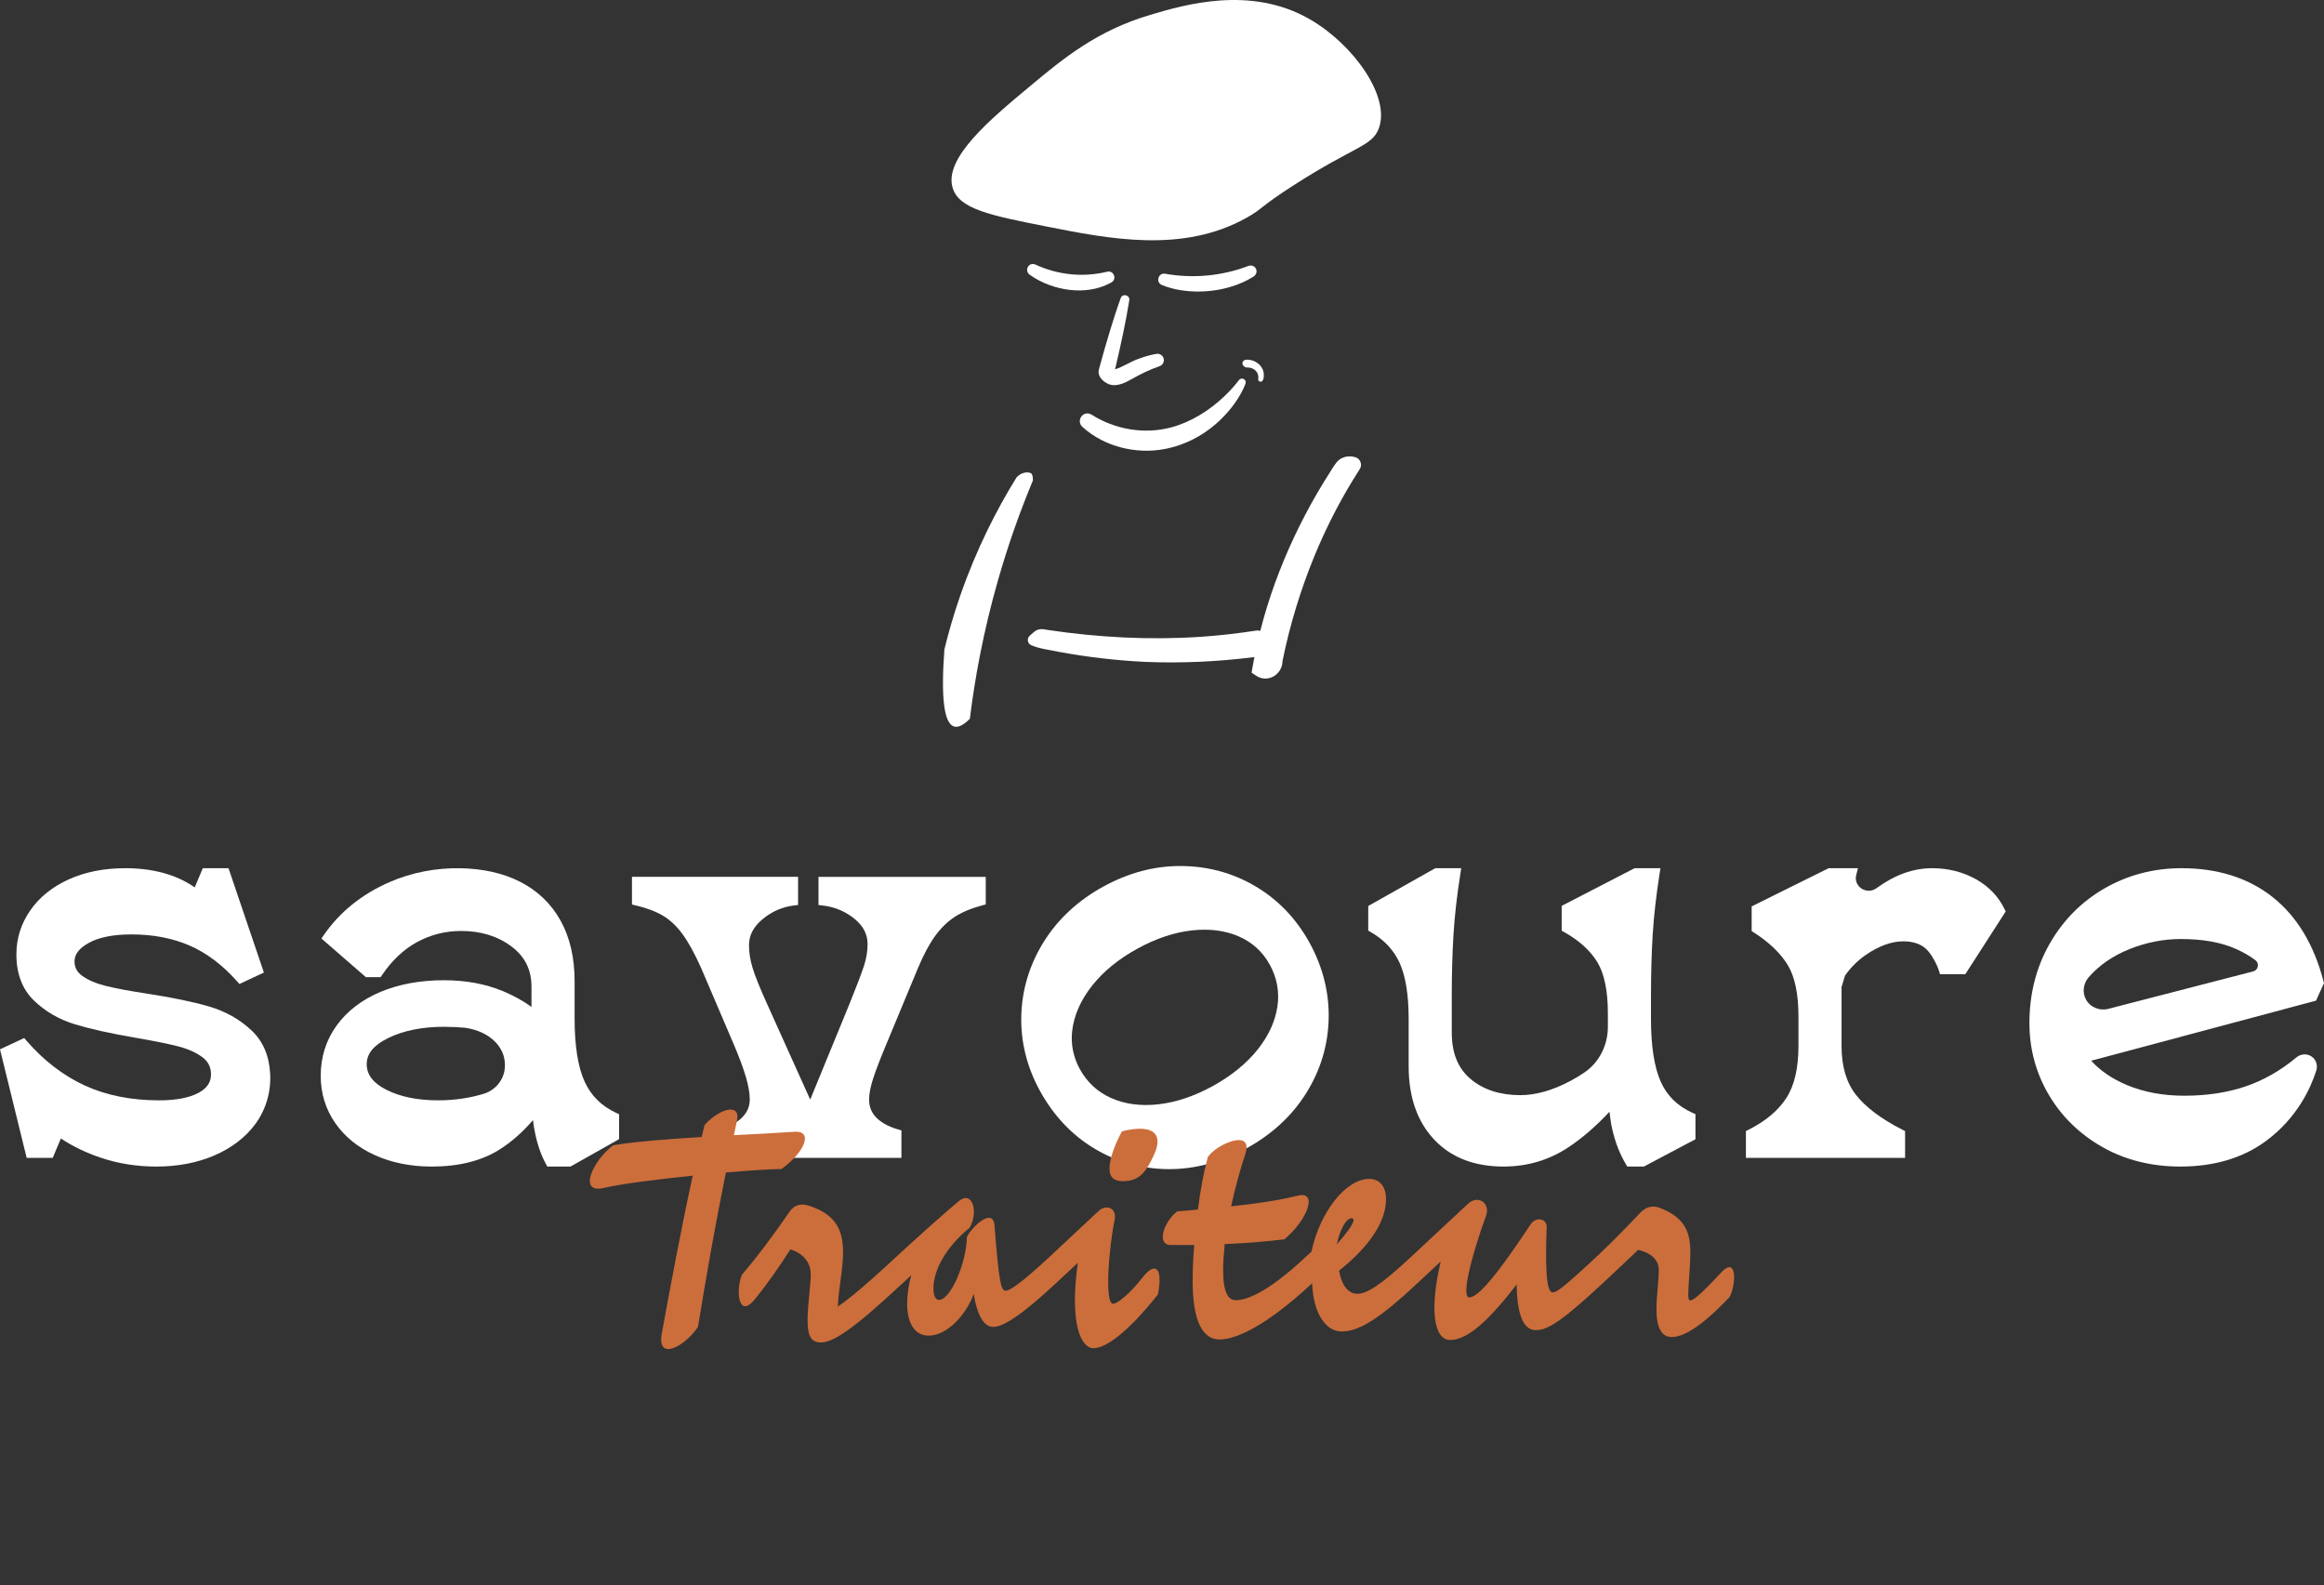
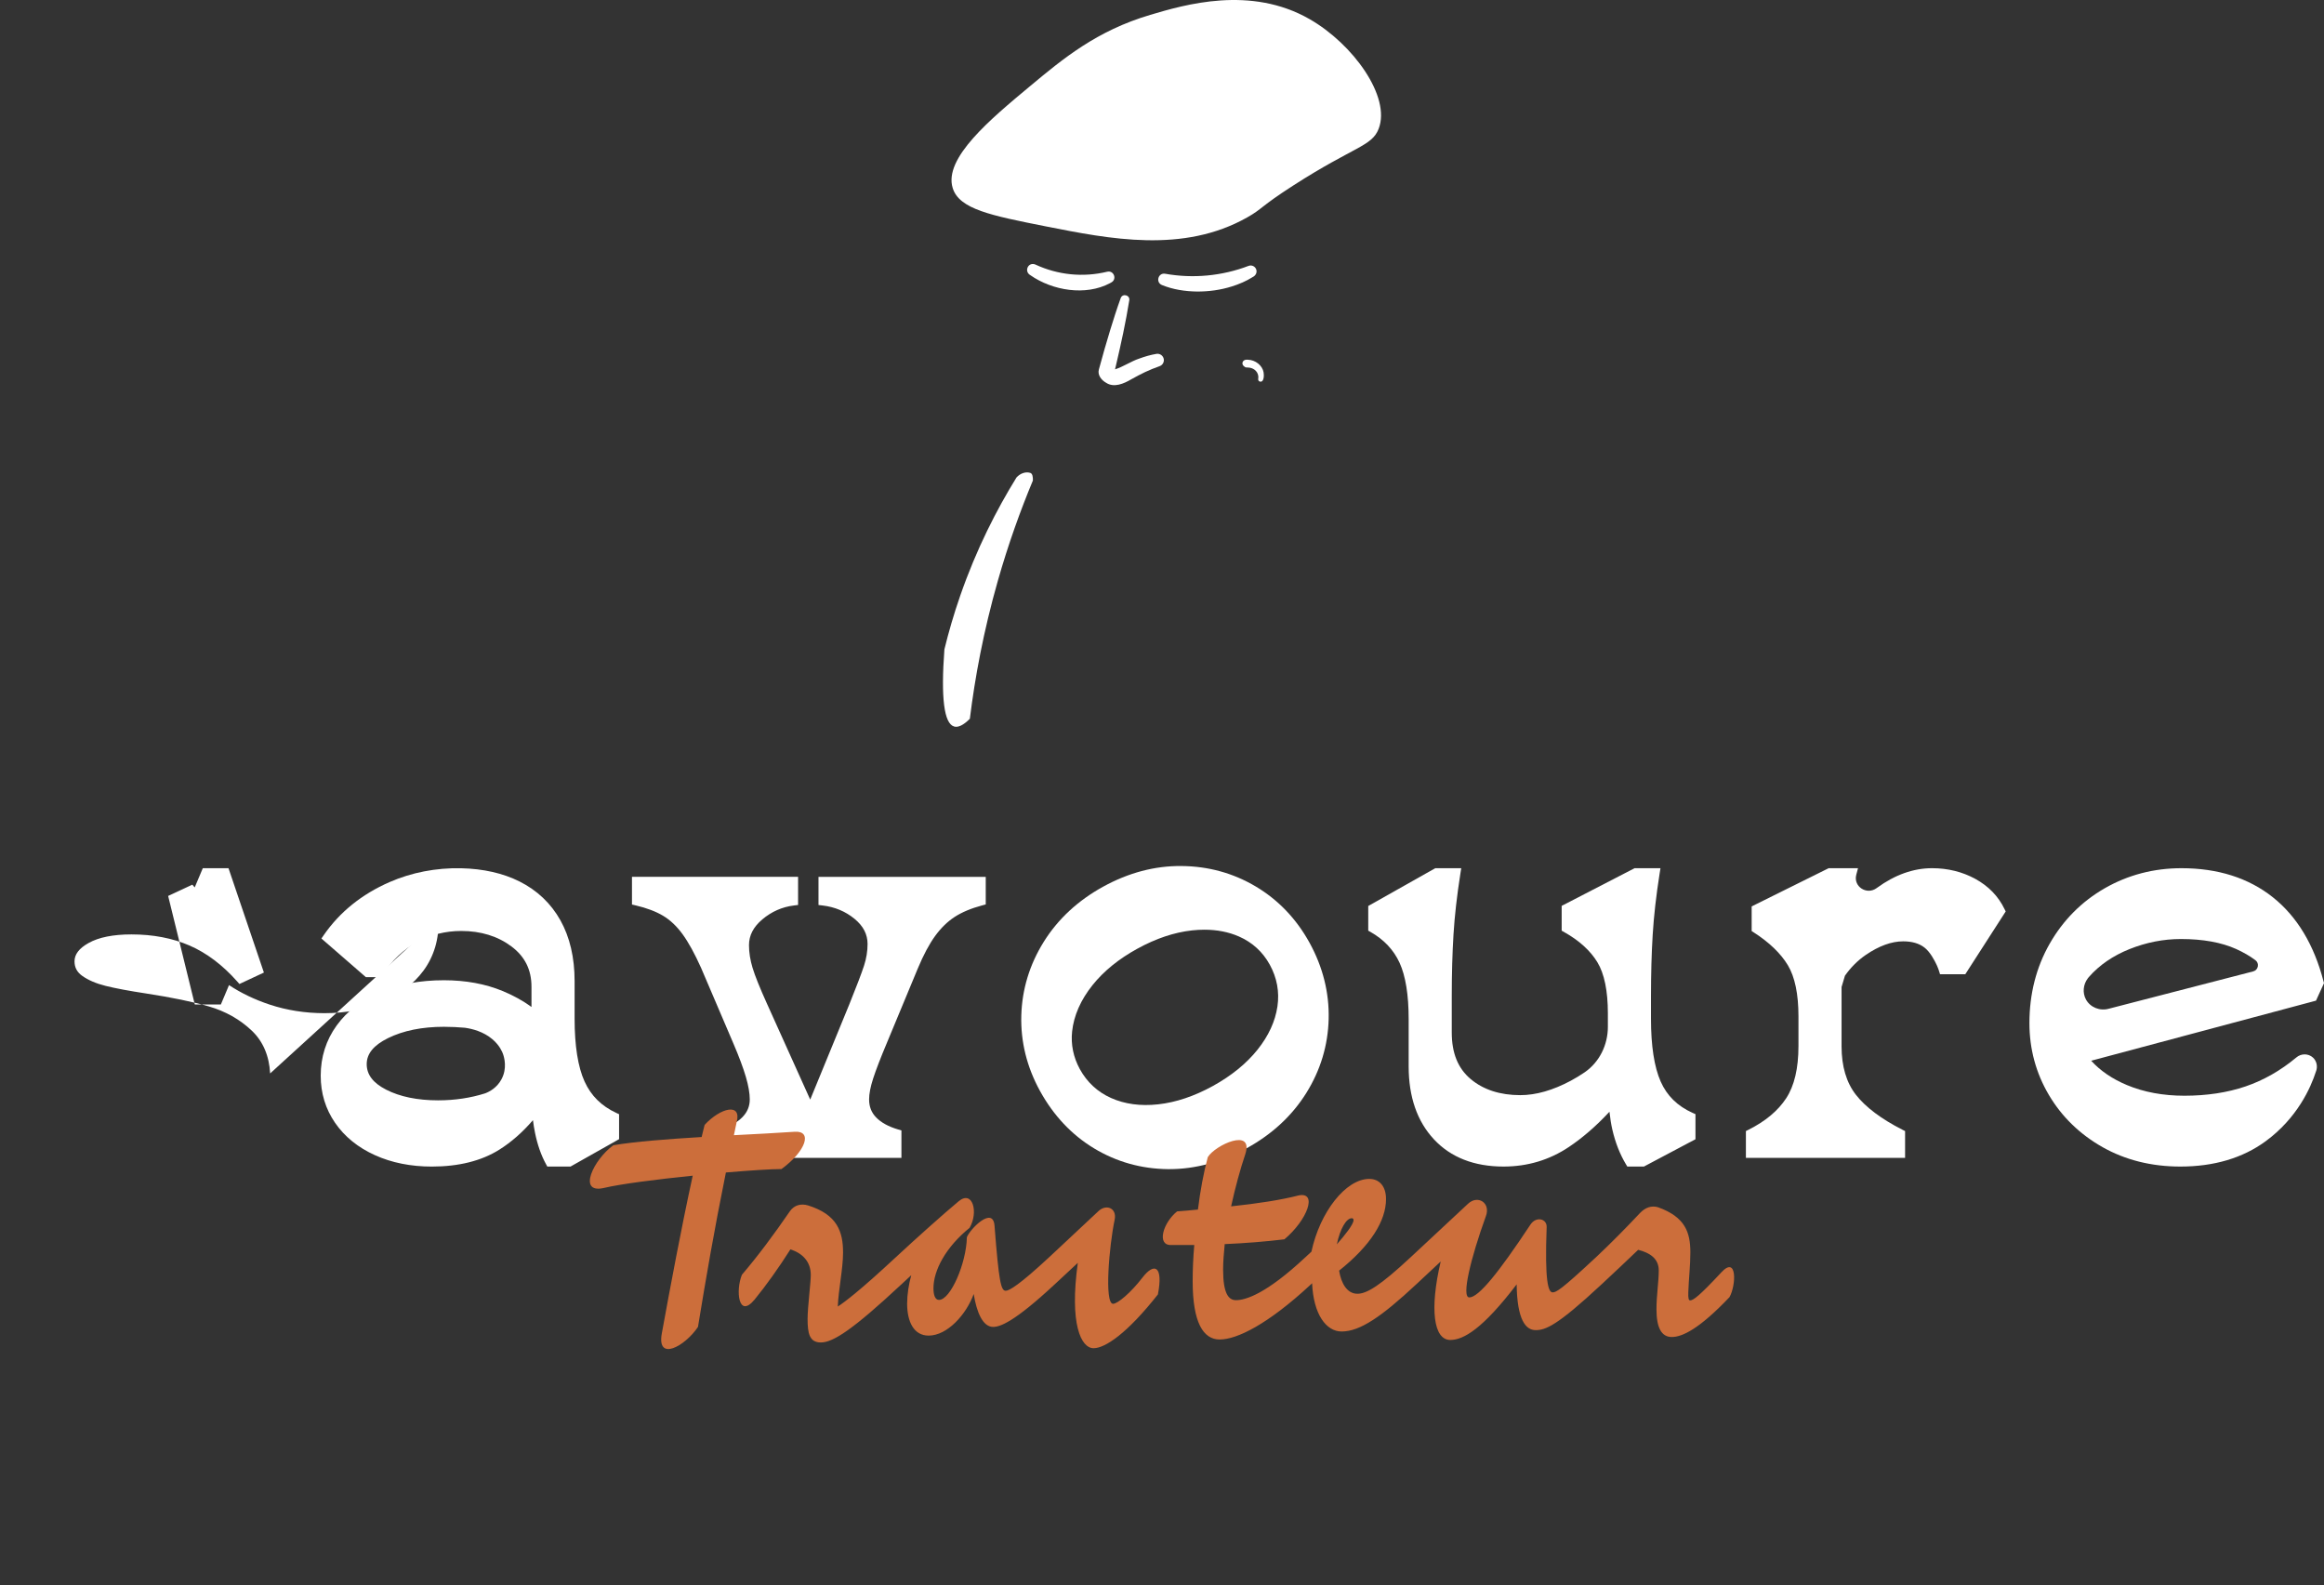
<svg xmlns="http://www.w3.org/2000/svg" id="Calque_2" data-name="Calque 2" width="866.15mm" height="590.85mm" viewBox="0 0 2455.24 1674.85">
  <rect x="0" y="0" width="2455.24" height="1674.85" fill="#333333" stroke="none" />
  <g id="Calque_1-2" data-name="Calque 1">
    <g>
      <g id="icono">
        <path d="m1006.48,198.6c-9.69-31.52,39.78-72.68,82.08-107.87,34.77-28.93,70.02-58.26,126.73-75.05,36.09-10.7,105.77-31.33,168.27,4.53,45.85,26.28,86.13,81.97,72.92,115.93-7.21,18.54-25.55,18.3-89.83,59.6-35.62,22.9-32.61,24.67-49,33.93-67.69,38.24-145.14,22.88-212.95,9.45-57.94-11.5-91.32-18.12-98.21-40.51" style="fill: #fff;" />
        <path d="m1093.87,279.47c11.75,5.48,24.42,8.97,37.31,10.25,12.9,1.31,26.01.37,38.61-2.68,6.84-1.6,10.5,7.71,4.49,11.21l-1.55.88c-25.79,13.77-60.79,7.89-84.13-8.38-7.12-4.05-2.3-14.41,5.27-11.29" style="fill: #fff;" />
        <path d="m1230.93,289.18c29.42,5.29,60.21,2.38,88.14-8.29,3.2-1.23,6.81.38,8.03,3.58,1.3,3.35-.55,6.7-3.57,8.17-6.93,4.39-14.5,7.6-22.34,10.03-11.73,3.69-24.09,5.35-36.38,5.33-12.69-.17-25.49-2.06-37.28-6.9-6.89-2.85-3.93-13.15,3.4-11.91" style="fill: #fff;" />
        <path d="m1193.05,317.23c-3.69,23.1-8.67,45.89-14.02,68.62-.7,2.93-1.36,5.85-2.1,8.76.53-1.42.03-4.16-.7-5.01-.27-.38-.2-.23-.03-.12.26.21.81.53,1.17.72.17.08.08-.02.11.02.05-.03-.08.05.46-.03,8.52-2.56,17.09-8.61,25.9-11.46,5.82-2.15,11.79-3.84,17.86-4.89,3.67-.62,7.15,1.84,7.79,5.5.56,3.29-1.37,6.44-4.42,7.5-5.23,1.89-10.35,3.87-15.28,6.22-4.97,2.32-9.71,4.91-14.86,7.77-7.36,4.3-17.89,9.16-26.4,3.53-4.65-2.61-9.34-8-7.57-14.11,3.81-14.08,7.79-28.1,12.07-42.04,3.43-11.15,6.98-22.29,10.97-33.31,1.94-5.26,9.92-3.23,9.07,2.33" style="fill: #fff;" />
-         <path d="m1153.14,438c24.9,15.78,55.66,21.1,84.13,13.54,21.27-5.71,40.86-18.12,56.78-33.44,5.35-5.17,10.51-10.77,14.84-16.52,1.33-1.77,3.84-2.12,5.61-.79,1.86,1.39,1.93,3.76.93,5.65-5.42,13.19-14.25,25.19-24.32,35.27-16.52,16.67-38.14,28.61-61.31,32.76-29.7,5.55-62.8-2.61-85.26-22.63-8.72-6.28-.76-19.12,8.59-13.85" style="fill: #fff;" />
-         <path d="m1354.93,698.53c-.2,14.28-16.06,23.72-28.37,14.99l-4.3-2.91.88-5.15c11.99-69.51,38.68-135.97,75.31-196.04l8.03-12.74c2.99-4.63,6.38-11.08,12.07-13.1,4.62-2.01,9.96-1.81,14.55-.11,4.33,1.95,6.11,7.74,3.63,11.78l-7.97,12.77c-15.3,25.12-28.72,51.8-39.92,78.94-14.79,36-26.25,73.44-33.92,111.57m-16.45-1.58c13.59-69.55,41-136.19,78.15-196.44l7.83-12.42c-.61,1.04-.91,2.42-.73,3.66.2,2.41,2.48,4.66,4.66,4.98l-.12-.03c-2.04-.46-4.34-.84-5.68,1.08-42.23,63.11-70.51,135.49-83.26,210.44l-3.5-8.26c.29.23,1.05.49,1.2.47.2,0,.12,0,.32-.09.38-.2.9-1.04,1.01-1.63.05-.37.08-.24.14-1.77" style="fill: #fff;" />
        <path d="m997.72,686.06c4.39-17.95,9.84-36.92,16.7-56.65,17.23-49.7,38.71-91.4,59.53-125.07,4.07-4.36,9.67-6.28,14.47-4.77.06.02.09.02.09.02,2.44.82,2.82,4.71,2.7,8.06-13.03,31.26-25.83,66.64-37.02,105.91-15.24,53.46-24.27,102.75-29.57,145.78-6.78,6.76-12.34,9.48-16.68,8.17-10.6-3.18-14.02-30.33-10.21-81.44" style="fill: #fff;" />
        <path d="m1313.67,381.28c1.3-1.36,3-1.33,4.59-1.25,8.08.12,15.56,6.17,16.71,13.48.49,2.68.61,10.8-4.01,9.58-1.17-.37-1.86-1.46-1.69-2.54,1.22-6.83-4.02-12.37-11.44-12.33-.93-.03-1.74.18-2.93-.78l-.87-.72c-1.74-1.42-1.9-3.85-.37-5.45" style="fill: #fff;" />
-         <path d="m1091.84,668.1c5.32-4.8,9.77-3.5,15.51-2.54,53.4,7.95,107.67,10.8,161.58,7.16,19.59-1.31,39.13-3.61,58.55-6.58,4.42-.67,8.53,2.36,9.2,6.78.21,1.36.06,2.68-.35,3.89l-4.86,13.7c-.69,1.93-1.69,2.96-3.35,3.26l-3.81.49c-37.97,4.81-76.42,6.55-114.64,4.98-30.52-1.51-60.84-5.04-90.85-10.57-9.95-2.16-20.14-3.03-29.59-7.16-3.81-1.75-4.54-7.19-1.36-9.9l3.96-3.49Z" style="fill: #fff;" />
      </g>
      <g id="nom">
-         <path d="m285.4,1134.03c-1.03-18.74-7.57-33.95-19.43-45.22-12.55-11.9-27.82-20.51-45.41-25.6-16.97-4.91-39.04-9.47-65.62-13.56-18.5-2.81-33.12-5.55-43.46-8.14-9.9-2.47-18.16-6.01-24.53-10.51-5.53-3.9-8.22-8.93-8.22-15.37,0-7.44,4.84-13.78,14.8-19.36,10.77-6.05,26.05-9.11,45.4-9.11,22.77,0,43.43,3.97,61.42,11.79,17.94,7.8,34.79,20.5,50.09,37.75l2.52,2.84,25.85-12.08-37.4-110.25h-27.14l-8.55,20.29c-19.26-13.47-43.95-20.29-73.49-20.29-22.17,0-42.17,3.95-59.44,11.74-17.45,7.89-31.19,18.94-40.83,32.86-9.71,14.03-14.63,29.68-14.63,46.51,0,20.46,6.27,36.88,18.64,48.8,11.91,11.49,26.45,19.91,43.23,25.01,16.18,4.92,37.63,9.69,63.77,14.17,18.94,3.24,34.1,6.29,45.05,9.07,10.5,2.67,19.23,6.59,25.96,11.64,6.02,4.52,8.95,10.47,8.95,18.2,0,8.22-4.32,14.54-13.19,19.32-9.78,5.26-23.75,7.93-41.52,7.93-29.63,0-56.11-5.28-78.71-15.7-22.63-10.42-43.3-26.31-61.43-47.22l-2.51-2.9-25.56,11.93,28.18,114.69h27.49l8.64-20.51c12.59,8.37,26.97,15.28,42.82,20.55,18.15,6.04,37.67,9.11,58.04,9.11,22.53,0,43.12-3.94,61.19-11.7,18.28-7.86,32.85-19.02,43.33-33.15,11.21-15.13,16.8-34.14,15.73-53.53Z" style="fill: #fff;" />
+         <path d="m285.4,1134.03c-1.03-18.74-7.57-33.95-19.43-45.22-12.55-11.9-27.82-20.51-45.41-25.6-16.97-4.91-39.04-9.47-65.62-13.56-18.5-2.81-33.12-5.55-43.46-8.14-9.9-2.47-18.16-6.01-24.53-10.51-5.53-3.9-8.22-8.93-8.22-15.37,0-7.44,4.84-13.78,14.8-19.36,10.77-6.05,26.05-9.11,45.4-9.11,22.77,0,43.43,3.97,61.42,11.79,17.94,7.8,34.79,20.5,50.09,37.75l2.52,2.84,25.85-12.08-37.4-110.25h-27.14l-8.55,20.29l-2.51-2.9-25.56,11.93,28.18,114.69h27.49l8.64-20.51c12.59,8.37,26.97,15.28,42.82,20.55,18.15,6.04,37.67,9.11,58.04,9.11,22.53,0,43.12-3.94,61.19-11.7,18.28-7.86,32.85-19.02,43.33-33.15,11.21-15.13,16.8-34.14,15.73-53.53Z" style="fill: #fff;" />
        <path d="m864.71,926.35v29.73l4.48.53c12.79,1.52,24.11,6.27,33.66,14.13,9.22,7.6,13.71,16.29,13.71,26.58,0,7.53-1.25,15.21-3.72,22.83-2.6,7.98-7.79,21.62-15.42,40.52l-41.45,100.99-45.61-101.16c-7.6-16.8-12.76-29.63-15.32-38.12-2.48-8.19-3.75-16.21-3.75-23.84,0-10.32,4.6-19.23,14.07-27.24,9.75-8.24,20.97-13.19,33.33-14.7l4.46-.54v-29.72h-175.49v29.25l3.92.92c11.62,2.72,21.41,6.43,29.05,11.01,7.5,4.5,14.38,11.02,20.46,19.38,6.26,8.61,12.86,20.62,19.58,35.61l34.16,79.92c5.99,13.99,10.44,25.9,13.21,35.41,2.7,9.3,4.07,17.24,4.07,23.6,0,7.23-2.53,13.36-7.73,18.73-5.44,5.62-13.5,9.99-23.98,12.99l-3.69,1.05v29.05h195.63v-29.01l-3.63-1.08c-10.09-2.99-17.87-7.26-23.11-12.69-4.99-5.15-7.42-11.38-7.42-19.03,0-5.93,1.45-13.4,4.33-22.22,3-9.18,7.77-21.57,14.19-36.84l32.95-79.3c5.92-14.22,12.09-25.77,18.33-34.35,6.12-8.41,13.06-15.16,20.61-20.08,7.65-4.97,17.43-9.06,29.05-12.17l3.77-1.01v-29.12h-176.71Z" style="fill: #fff;" />
        <path d="m1383.48,995.94c-13.91-25.27-33.03-45.27-56.82-59.42-23.79-14.14-50.19-21.41-78.47-21.61-28.22-.31-56.08,7.14-82.74,21.81-26.67,14.66-47.77,34.25-62.72,58.21-14.97,23.99-22.96,50.19-23.75,77.85-.78,27.67,5.86,54.52,19.77,79.8,14.3,25.98,33.51,46.37,57.11,60.61,23.61,14.25,49.83,21.64,77.95,21.94.54,0,1.09,0,1.63,0,27.52,0,55.07-7.48,81.93-22.25,26.67-14.68,47.77-34.26,62.72-58.23,14.97-23.99,22.91-50.28,23.6-78.14.68-27.84-6.13-54.96-20.21-80.58Zm-33.93,67.39c-2.31,15.69-9.36,31.01-20.96,45.54-11.75,14.71-27.66,27.65-47.28,38.45-19.65,10.8-39.1,17.32-57.8,19.35-18.5,2.04-35.2-.22-49.67-6.68-14.28-6.36-25.39-16.64-33.04-30.55-6.79-12.35-9.61-26.09-8.15-39.74,1.79-16.81,9.05-33.29,21.57-48.98,11.77-14.73,27.67-27.67,47.3-38.45,19.6-10.79,39.04-17.31,57.79-19.36,4.47-.49,8.83-.73,13.09-.73,13.34,0,25.57,2.39,36.48,7.16,14.15,6.2,25.11,16.2,32.56,29.73,7.65,13.89,10.38,28.78,8.12,44.25Z" style="fill: #fff;" />
        <path d="m1788.21,1175.71c-16.06-7.26-27.1-18.09-33.75-33.12h0c-6.8-15.35-10.25-37.75-10.25-66.57v-23.18c0-23.78.62-45.85,1.83-65.59,1.2-19.59,3.64-41.18,7.27-64.18l.93-5.88h-27.31l-77.06,39.81v26.21l2.59,1.46c15.84,8.89,27.64,19.57,35.07,31.77,7.4,12.15,11.15,30.35,11.15,54.09v14.24c0,19.02-8.84,37.29-24.51,48.05-4.65,3.19-9.52,6.16-14.6,8.88-18.88,10.12-36.85,15.26-53.41,15.26-21.44,0-39.13-5.75-52.55-17.1-13.36-11.29-19.86-27.38-19.86-49.19v-37.83c0-23.78.62-45.85,1.83-65.58,1.21-19.67,3.66-41.27,7.27-64.19l.93-5.88h-27.41l-70.85,39.94v26.06l2.57,1.46c14.03,7.97,24.3,18.89,30.52,32.47,6.37,13.92,9.61,33.94,9.61,59.51v50.03c0,32.1,8.98,58.01,26.69,76.98,17.79,19.08,42.54,28.76,73.56,28.76,25.32,0,48.54-6.96,69.03-20.69,14.62-9.79,29-22.28,42.86-37.2.75,7.07,1.76,13.31,3.04,18.87,3.16,13.66,7.97,25.96,14.33,36.55l1.48,2.47h17.56l54.46-28.86v-26.48l-2.98-1.35Z" style="fill: #fff;" />
        <path d="m2117.7,960.34c-6.54-13.52-16.91-24.23-30.81-31.84-13.74-7.5-29.13-11.3-45.75-11.3-19.71,0-39.3,7-58.22,20.81-.1.08-.21.15-.31.23-10.41,7.65-24.79-1.58-21.51-14.08.05-.19.1-.39.15-.58l1.69-6.38h-30.99l-81.36,40.37v26.06l2.34,1.5c16.33,10.49,28.41,22.15,35.92,34.63,7.41,12.36,11.17,30.47,11.17,53.82v31.72c0,23.29-4.34,41.75-12.91,54.87-8.6,13.2-21.99,24.41-39.8,33.32l-2.81,1.41v28.36h168.17v-28.33l-2.78-1.41c-22.41-11.4-38.98-23.86-49.24-37.03-10.01-12.84-15.09-30.05-15.09-51.17v-62.58c1.03-3.44,2.55-8.54,3.58-11.98,6.2-8.8,13.54-16.13,21.97-21.91,13.91-9.53,27.21-14.37,39.53-14.37,9.36,0,16.92,2.2,22.49,6.55,2.77,2.16,5.45,5.29,7.98,9.31,4.5,7.14,6.56,12.68,7.39,15.35l1.11,3.58h26.65l42.7-66.35-1.24-2.57Z" style="fill: #fff;" />
        <path d="m651.08,1175.73c-15.68-7.26-26.64-18.12-33.5-33.18-6.98-15.33-10.53-37.72-10.53-66.53v-39.65c0-24.74-5.04-46.31-14.98-64.1-10.04-17.91-24.61-31.75-43.35-41.11-17.4-8.69-38.12-13.37-61.58-13.91-26.4-.56-52.45,4.48-75.78,14.71-29.14,12.77-52.41,31.53-69.19,55.76l-2.6,3.75,46.97,40.84h15.59l1.51-2.24c10.46-15.5,22.99-27.27,37.24-34.97,14.24-7.69,29.84-11.59,46.39-11.59,20.73,0,38.59,5.51,53.08,16.37,14.23,10.68,21.15,24.61,21.15,42.61v21.31c-8.84-6.48-19.04-12.12-30.5-16.86-18.23-7.54-39.1-11.37-62.03-11.37-24.96,0-47.48,4.14-66.95,12.29-19.7,8.27-35.31,20.24-46.38,35.57-11.17,15.45-16.82,33.28-16.82,53,0,18.47,5.13,35.24,15.24,49.87,10.04,14.55,24.19,26.01,42.06,34.08,17.67,7.99,37.87,12.04,60.05,12.04,28.48,0,52.49-6.01,71.35-17.86,12.72-8.01,24.61-18.45,35.53-31.19.57,4.6,1.31,9.12,2.22,13.56h0c2.54,12.44,6.41,23.49,11.51,32.84l1.44,2.65h24.49l51.33-28.96v-26.35l-2.95-1.37Zm-243.24-24.62c-13.74-7.04-20.42-15.84-20.42-26.9s7.36-19.99,22.49-27.47c16.11-7.95,35.98-11.98,59.05-11.98,7.9,0,15.18.41,22.15,1,7.92,1.11,19.66,4.09,29.16,12.18,7.76,6.6,10.45,13.61,11.12,15.47,1.34,3.78,4.68,15.28-1.67,26.95-4.8,8.82-12.48,12.9-17.09,14.67-15.46,4.9-32.12,7.42-49.77,7.42-21.85,0-40.36-3.81-55.02-11.33Z" style="fill: #fff;" />
        <path d="m2455.24,1038.65l-.45-1.72c-9.99-38.73-28.03-68.69-53.61-89.04-25.62-20.37-58.09-30.69-96.51-30.69-29.23,0-56.46,7.1-80.92,21.11-24.49,14.03-44.11,33.76-58.32,58.64-14.21,24.86-21.41,53.11-21.41,83.95,0,27.24,6.9,52.74,20.53,75.8,13.61,23.04,32.72,41.62,56.79,55.22,24.06,13.59,51.69,20.48,82.12,20.48,35.5,0,65.75-8.95,89.93-26.6,33.63-24.55,47.88-56.85,53.24-73.51,2.21-5.23,1.01-11.24-3-14.97-4.93-4.56-12.6-4.55-17.75-.06-16.51,13.76-34.54,24.03-53.6,30.51-19.12,6.5-40.84,9.8-64.55,9.8-22.4,0-42.78-3.77-60.58-11.21-15.51-6.47-28.22-15.12-37.85-25.76l235.18-62.85,2.34-.65,2.45-5.41c.69-1.51,1.38-3.03,1.37-3.03,0,0,0,0,0,.01.27-.56,3.79-8.22,3.87-8.41l.73-1.63Zm-69.92-17.62c-.51,2.6-2.35,4.54-4.91,5.2l-152.42,39.41s-.04,0-.06.01c.06-.02.12-.03.18-.05-9.66,2.81-19.85-1.4-24.37-9.73-3.8-7.02-2.97-15.84,2.06-22.43.28-.33.5-.64.79-.98.11-.13.22-.25.33-.38,11.01-12.55,25.44-22.45,42.91-29.44,17.63-7.05,35.88-10.62,54.24-10.62,23.14,0,42.76,3.54,58.31,10.53,7.71,3.48,14.59,7.47,20.43,11.86,2.08,1.57,3.03,4.04,2.51,6.61Z" style="fill: #fff;" />
      </g>
      <g id="nom_2" data-name="nom 2">
        <path d="m839.64,1195.64c-17.65,1.21-40.36,2.41-64.29,3.63l2.9-13.78c5.56-20.79-17.16-15.23-33.84,2.9-.96,4.11-2.18,8.46-3.14,12.81-36.02,2.17-70.82,4.83-93.3,8.7-20.79,14.98-38.19,51.24-10.4,45.2,18.13-4.35,56.32-9.18,94.27-13.06-12.09,55.35-23.45,116.27-32.63,166.55-5.56,30.21,24.41,13.78,38.18-6.77,8.71-52.94,16.69-99.82,29.49-163.15,25.62-2.18,47.86-3.63,58.74-3.63,26.11-19.09,32.88-40.61,14.02-39.4Z" style="fill: #cc6e3b;" />
-         <path d="m1186.55,1247.84c16.44,0,23.93-8.94,32.15-26.82,10.88-22.24.96-34.33-33.36-25.87,0,0-7.25,12.81-11.12,26.35-4.6,17.4-1.94,26.34,12.32,26.34Z" style="fill: #cc6e3b;" />
        <path d="m1206.86,1349.84c-12.09,15.72-26.11,27.56-30.94,27.56-9.43,0-4.1-61.63,1.7-88.95,2.41-12.09-8.7-16.68-16.92-9.18l-52.02,48.67c-.15.13-.3.26-.45.4-31.18,29-42.05,35.28-45.68,35.28-5.08,0-7.25-9.18-11.84-68.4-1.45-21.75-25.87,3.14-29.25,11.84-.49,27.31-17.17,66.23-29.49,66.23-4.11,0-5.8-5.32-5.8-12.33,0-19.09,13.29-43.75,38.18-63.81,9.66-16.68,3.14-40.36-11.6-28.04-15.87,13.22-45.09,39.33-66.1,58.88-.13.12-.26.23-.39.35-38.44,35.77-54.14,47.37-61.16,51.96.73-18.12,5.56-39.88,5.56-57.04,0-22-6.04-40.13-36.98-49.79-7.25-2.18-14.51-.49-19.1,6.04-16.92,24.65-33.84,47.37-50.76,67.19-6.76,16.43-3.87,46.89,13.3,26.34,12.56-15.46,25.38-33.36,37.94-53.17,12.58,4.11,21.51,12.81,21.51,27.08,0,8.21-3.38,34.08-3.38,46.41,0,15.23,1.93,24.89,14.02,24.89,12.99,0,34.1-13.88,84.51-60.88.27-.24.55-.49.83-.75l10.15-9.43c-2.66,9.67-4.35,20.54-4.35,29.97,0,19.1,7.01,33.84,22.72,33.84,19.82,0,39.88-22.48,47.62-43.98,3.14,19.57,9.66,34.8,20.54,34.8,7.22,0,22.11-5.04,64.68-44.66.2-.18.39-.35.6-.54l24.17-22.48c-8.94,64.78,3.38,90.16,16.68,90.16,12.32,0,35.77-15.95,67.92-56.8,5.81-29.97-3.63-34.33-16.43-17.65Z" style="fill: #cc6e3b;" />
        <path d="m1818.45,1344.29c-22.97,24.65-29.49,29.49-32.88,29.49-1.44,0-2.17-1.7-1.93-8.7.49-14.02,2.18-28.28,2.18-41.81,0-21.27-5.32-37.47-34.08-47.86-7.25-2.17-13.78.49-19.09,6.05-14.89,15.85-30.02,31.21-46.33,46.58-.12.11-.23.2-.35.31-36.25,33.84-41.81,36.98-45.68,36.98-4.59,0-8.46-11.36-6.29-69.13.24-8.7-11.12-11.61-17.16-2.42-34.08,51.49-54.86,76.87-64.54,76.87-8.7,0,1.69-42.06,17.4-85.57,5.55-14.26-8.46-23.2-18.86-13.29l-60.33,56.25c-.12.11-.24.21-.36.32-31.9,29.73-46.17,38.43-56.07,38.43-10.88,0-17.17-10.88-19.34-24.42,33.36-26.59,49.55-52.69,49.55-75.65,0-13.77-7.25-21.27-17.64-21.27-24.9,0-52.21,35.04-61.16,76.86l-6.23,5.77c-.1.09-.2.18-.31.28-41.1,38.43-62.85,45.2-73.24,45.2-7.73,0-13.53-7.01-13.53-32.15,0-8.22.73-17.4,1.69-27.08,22-.96,43.27-2.66,63.08-5.07,24.17-20.3,35.3-50.28,15.23-46.41-18.61,4.83-43.99,8.7-71.55,11.6,4.35-19.82,9.67-39.39,14.99-55.11,9.18-28.52-31.9-9.67-39.64,3.14-4.35,16.2-7.98,35.53-10.39,55.35-7.49.73-14.75,1.45-22,1.93-14.99,12.09-21.76,35.78-6.52,35.53h24.65c-1.21,13.77-1.7,26.83-1.7,38.19,0,43.99,11.36,61.63,28.52,61.63,18.26,0,50.83-15.99,95.81-57.69.29-.25.59-.52.89-.8l.96-.96c1.45,33.11,14.99,51,31.18,51,19.48,0,42.31-15.79,78.46-49.49.2-.18.39-.35.6-.54l25.62-23.93c-11.84,50.52-7.49,82.9,10.15,82.9,14.02,0,34.33-11.84,70.1-58.73.48,37.7,9.66,48.34,20.06,48.34s22.57-4.54,68.98-47.77c.29-.26.59-.52.9-.81,14.01-13.06,27.07-25.38,38.43-36.26,12.57,3.14,21.75,9.43,21.75,21.75s-2.41,25.87-2.41,41.1c0,19.57,5.32,29.25,16.19,29.25s28.76-8.22,60.91-42.06c7.01-12.09,8.46-44.72-8.7-26.11Zm-390.39-57.29c.96,0,1.93.49,1.93,1.94,0,4.59-9.18,15.95-17.65,25.62,3.38-16.2,9.91-27.56,15.72-27.56Z" style="fill: #cc6e3b;" />
      </g>
    </g>
  </g>
</svg>